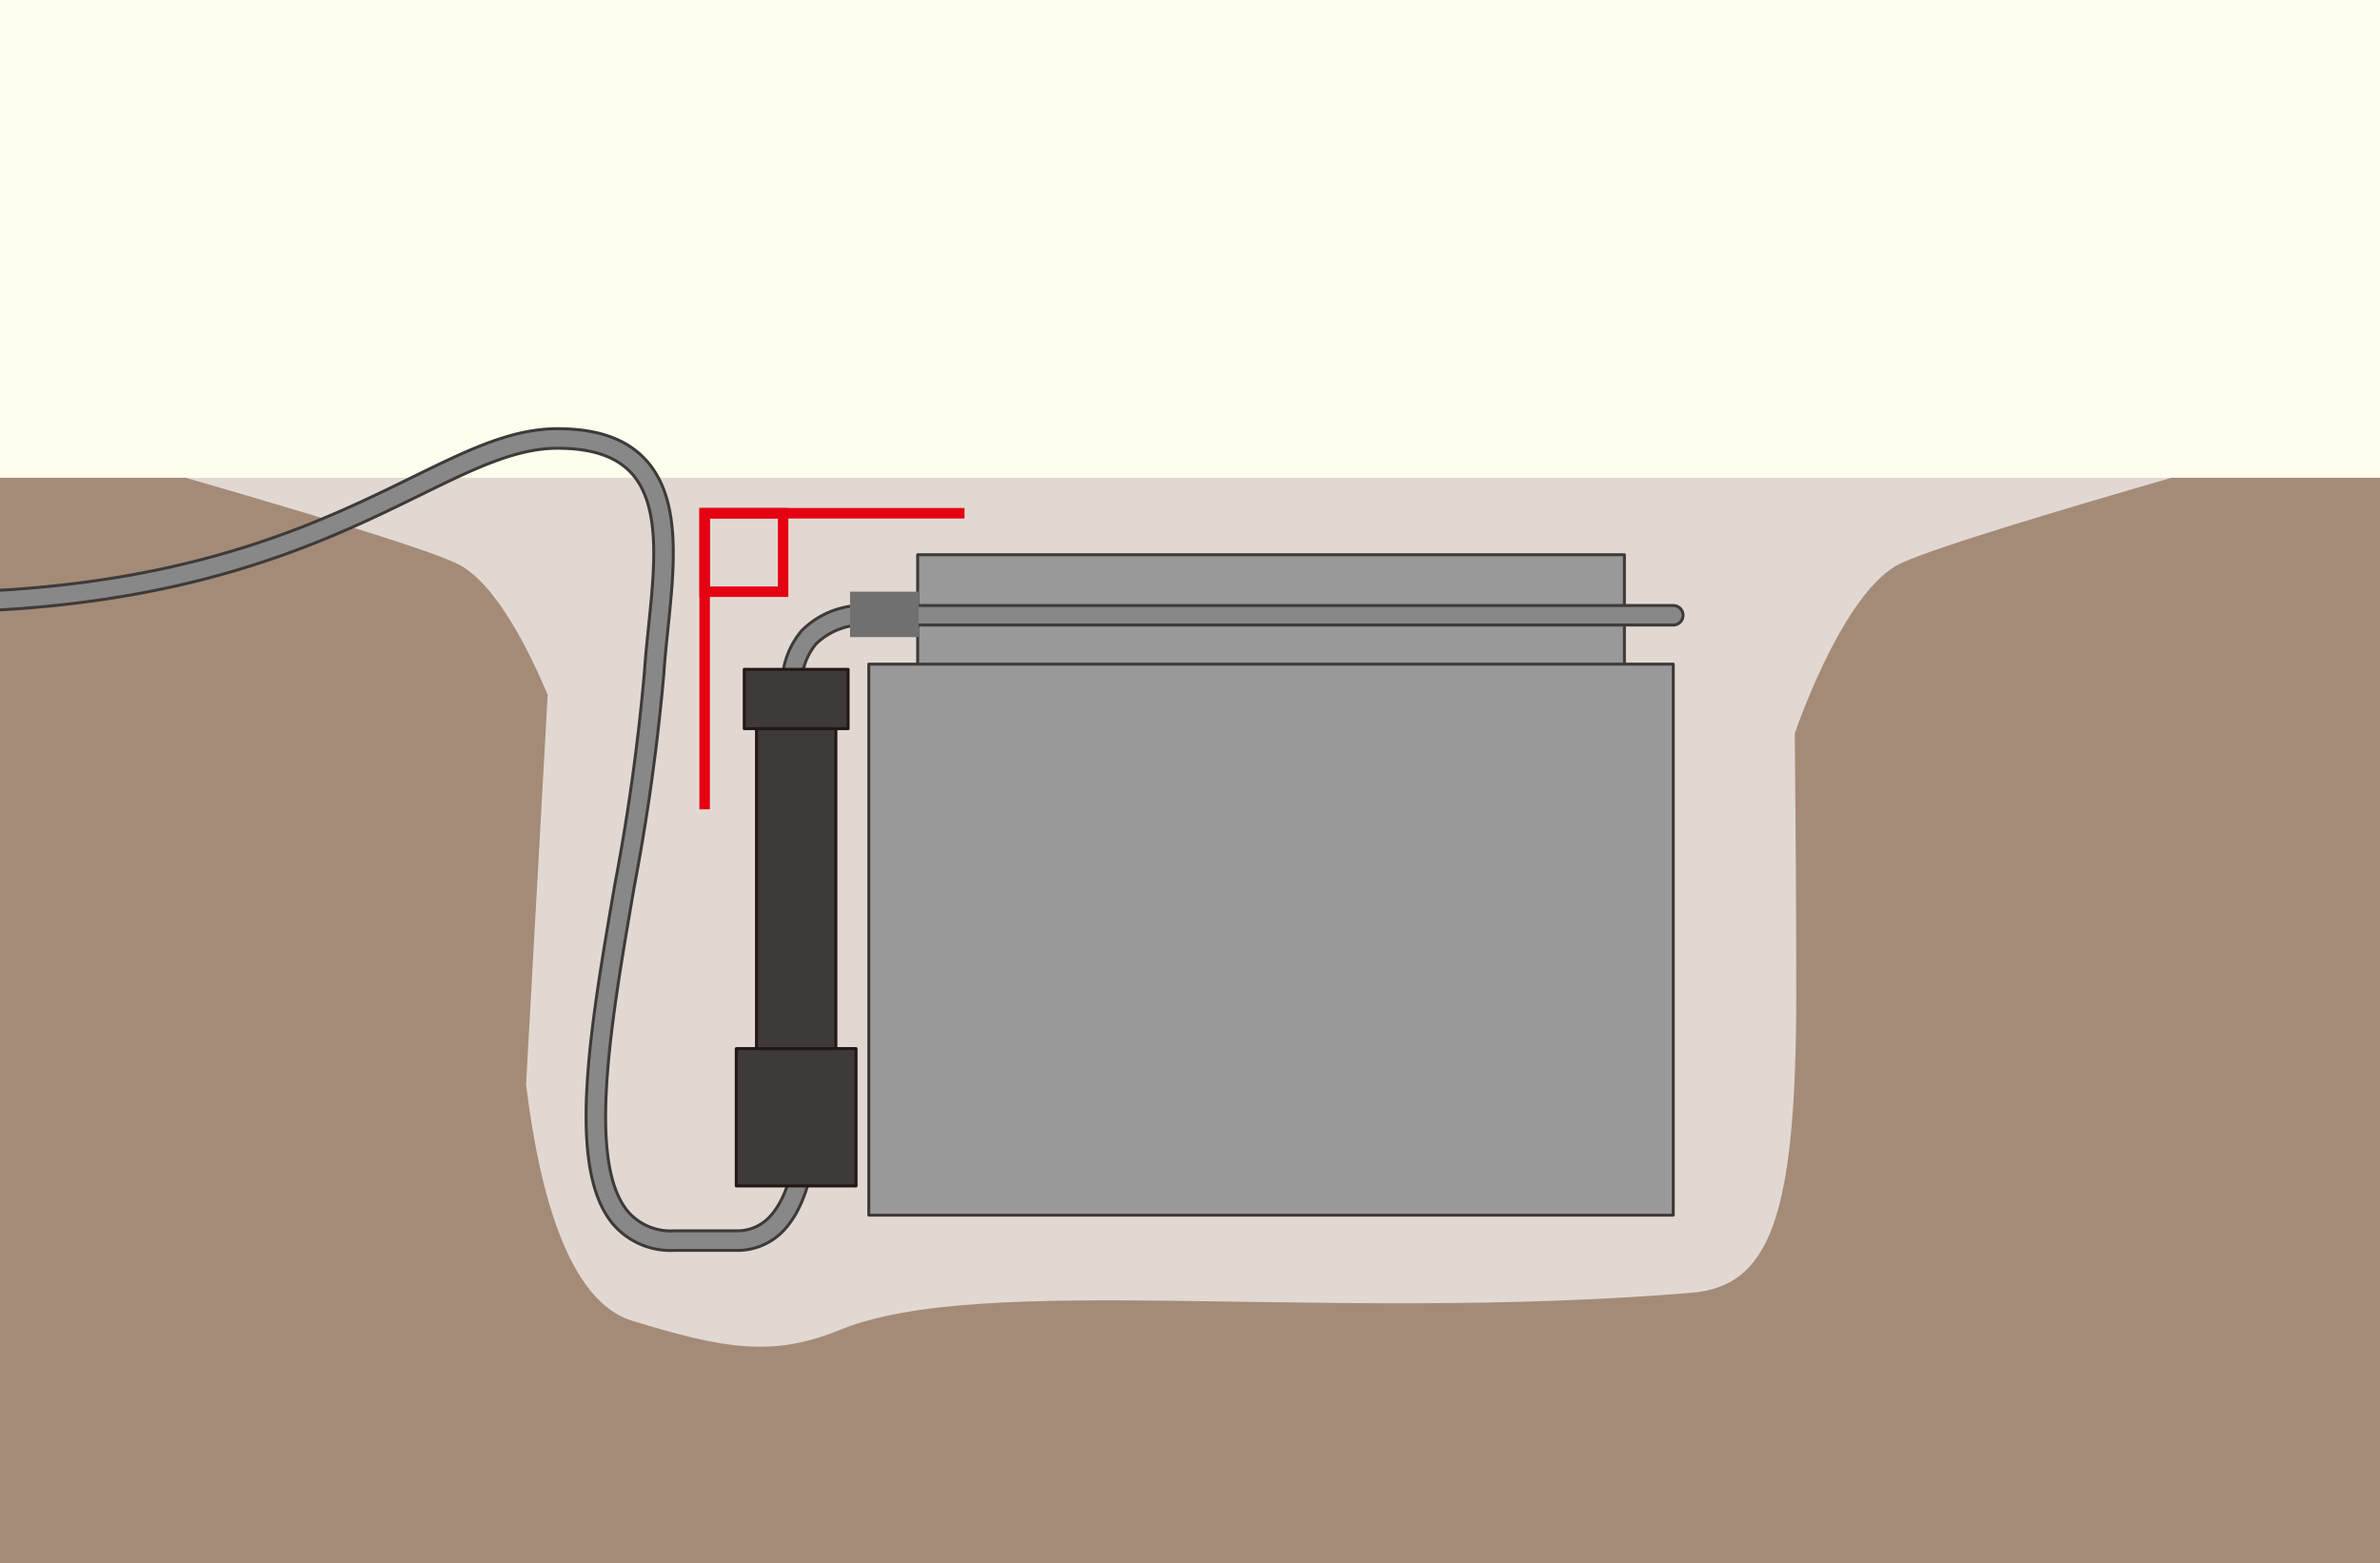
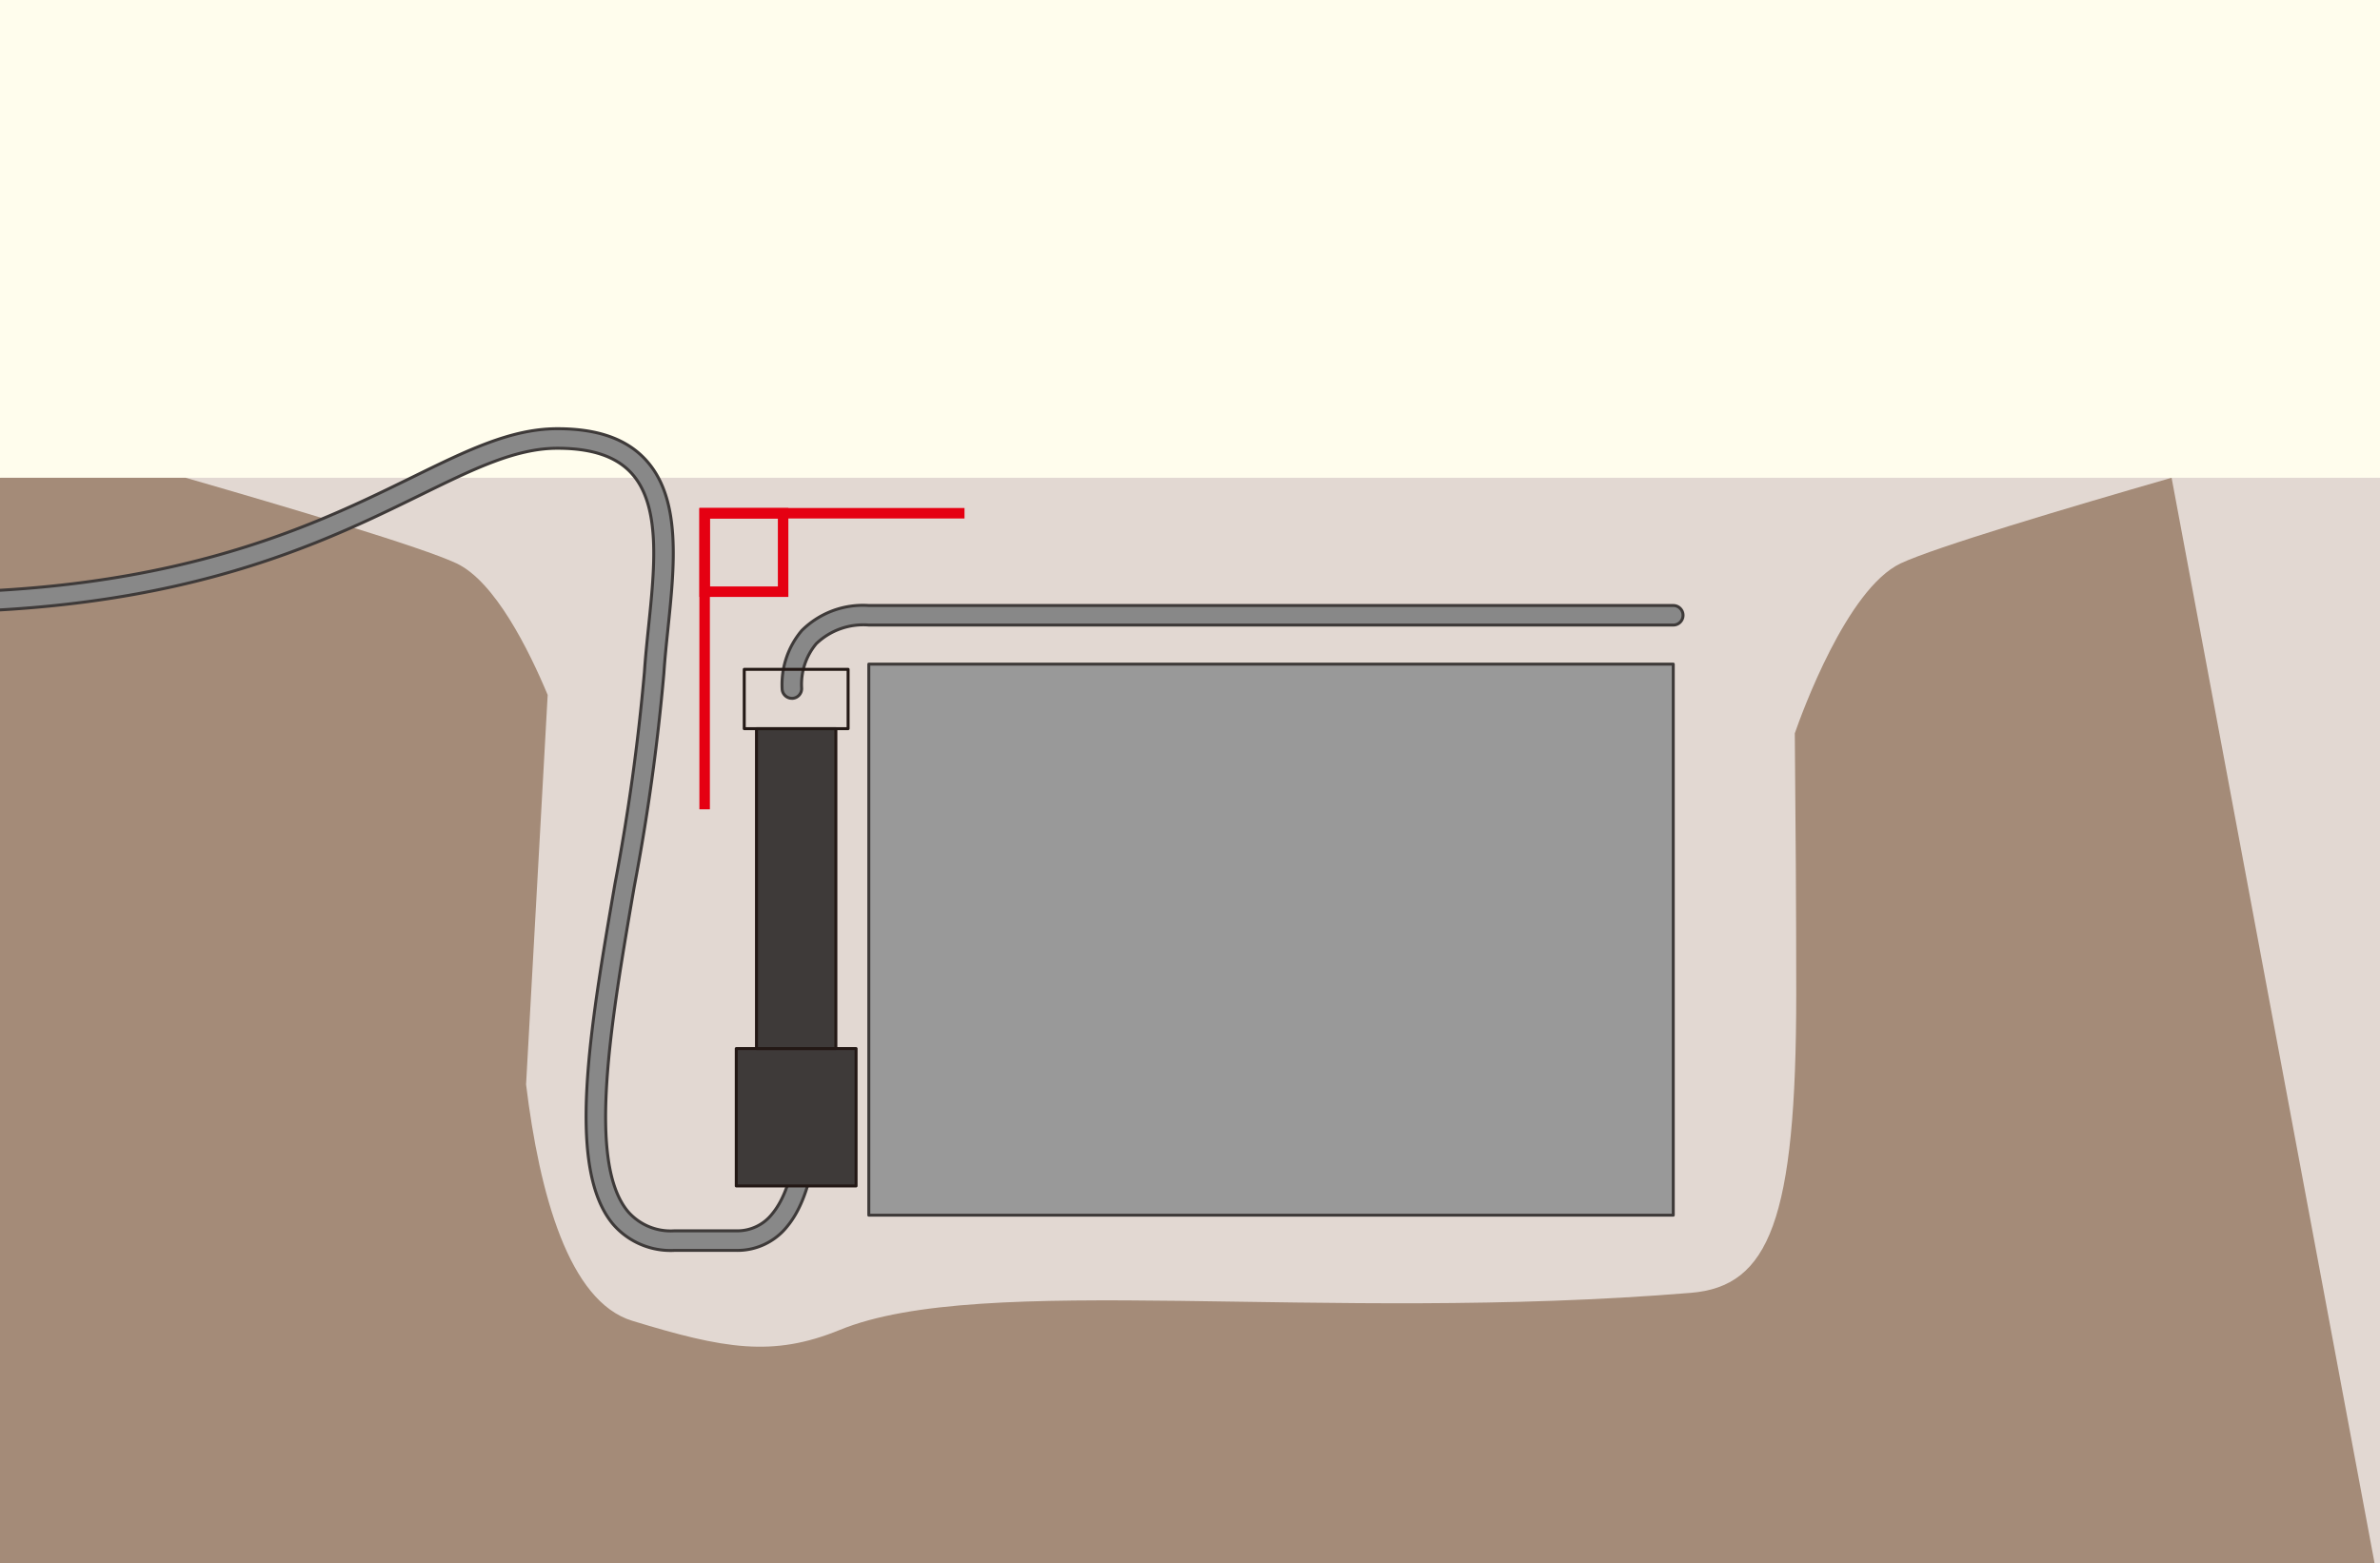
<svg xmlns="http://www.w3.org/2000/svg" width="227" height="149.11" viewBox="0 0 227 149.11">
  <defs>
    <clipPath id="clip-path">
      <rect id="SVGID" width="227" height="149.11" transform="translate(1057.393 31.755)" fill="none" />
    </clipPath>
  </defs>
  <g id="グループ_104" data-name="グループ 104" transform="translate(-1057.393 -31.755)">
    <rect id="長方形_57" data-name="長方形 57" width="227" height="149.11" transform="translate(1057.393 31.755)" fill="#fffded" />
    <g id="グループ_103" data-name="グループ 103">
      <g id="グループ_102" data-name="グループ 102" clip-path="url(#clip-path)">
        <rect id="長方形_58" data-name="長方形 58" width="228.734" height="103.535" transform="translate(1057.473 77.33)" fill="#e2d8d2" />
-         <rect id="長方形_59" data-name="長方形 59" width="67.407" height="52.192" transform="translate(1144.918 84.672)" stroke-width="0.283" stroke="#3e3a39" stroke-linecap="round" stroke-linejoin="round" fill="#999" />
        <rect id="長方形_60" data-name="長方形 60" width="76.728" height="52.565" transform="translate(1140.258 95.105)" stroke-width="0.283" stroke="#3e3a39" stroke-linecap="round" stroke-linejoin="round" fill="#999" />
        <path id="パス_1300" data-name="パス 1300" d="M1132.921,98.367a.934.934,0,0,1-.927-.85,7.966,7.966,0,0,1,1.875-5.619,8.268,8.268,0,0,1,6.389-2.384h76.728a.932.932,0,1,1,0,1.864h-76.728a6.5,6.5,0,0,0-5.013,1.779,6.062,6.062,0,0,0-1.394,4.2.932.932,0,0,1-.846,1.01A.775.775,0,0,1,1132.921,98.367Z" fill="#888" stroke="#3e3a39" stroke-linecap="round" stroke-linejoin="round" stroke-width="0.283" />
-         <rect id="長方形_61" data-name="長方形 61" width="6.552" height="4.333" transform="translate(1138.468 88.195)" fill="#717071" />
        <path id="パス_1301" data-name="パス 1301" d="M1124.6,108.954V80.713h24.785" fill="none" stroke="#e50012" stroke-miterlimit="10" stroke-width="1" />
        <rect id="長方形_62" data-name="長方形 62" width="7.483" height="7.483" transform="translate(1124.602 80.713)" fill="none" stroke="#e50012" stroke-miterlimit="10" stroke-width="1" />
-         <path id="パス_1302" data-name="パス 1302" d="M1264.516,77.33c-9.972,2.872-22.578,6.628-25.832,8.161-5.152,2.429-9.462,14.359-10.106,16.212.076,7.977.137,16.846.137,24.866,0,21.55-2.585,27.9-10.051,28.509-35.352,2.9-67.548-2.037-81.174,3.538-6.407,2.621-11.043,1.805-19.8-.874-6.036-1.846-8.843-12.085-10.121-22.542l2.061-37.158c-1.8-4.3-5.035-10.825-8.7-12.551-3.254-1.533-15.86-5.289-25.832-8.161h-19.362v116h230.47v-116Z" fill="#a48b78" />
+         <path id="パス_1302" data-name="パス 1302" d="M1264.516,77.33c-9.972,2.872-22.578,6.628-25.832,8.161-5.152,2.429-9.462,14.359-10.106,16.212.076,7.977.137,16.846.137,24.866,0,21.55-2.585,27.9-10.051,28.509-35.352,2.9-67.548-2.037-81.174,3.538-6.407,2.621-11.043,1.805-19.8-.874-6.036-1.846-8.843-12.085-10.121-22.542l2.061-37.158c-1.8-4.3-5.035-10.825-8.7-12.551-3.254-1.533-15.86-5.289-25.832-8.161h-19.362v116h230.47Z" fill="#a48b78" />
        <path id="パス_1303" data-name="パス 1303" d="M1127.618,151.03h-5.909a7.246,7.246,0,0,1-5.835-2.489c-4.5-5.345-2.233-18.516.169-32.461a203.656,203.656,0,0,0,2.813-20.209c.092-1.4.242-2.851.393-4.322.587-5.669,1.193-11.531-1.6-14.625-1.463-1.622-3.784-2.41-7.092-2.41-3.969,0-7.974,1.963-13.044,4.449-11.481,5.631-28.829,14.139-65.649,10.159a.931.931,0,0,1,.2-1.852c36.28,3.917,53.341-4.445,64.628-9.98,5.288-2.593,9.464-4.641,13.865-4.641,3.867,0,6.64.99,8.476,3.027,3.346,3.709,2.7,9.99,2.068,16.064-.15,1.448-.3,2.88-.388,4.251a204.85,204.85,0,0,1-2.837,20.4c-2.224,12.912-4.523,26.263-.579,30.944a5.4,5.4,0,0,0,4.409,1.827h5.909a4.222,4.222,0,0,0,3.431-1.619c4.816-5.815,1.4-24.179,1.366-24.364l-.016-.174v-5.455a.932.932,0,1,1,1.864,0v5.369c.3,1.589,3.462,19.486-1.778,25.814A6.067,6.067,0,0,1,1127.618,151.03Z" fill="#888" stroke="#3e3a39" stroke-linecap="round" stroke-linejoin="round" stroke-width="0.283" />
        <g id="グループ_101" data-name="グループ 101">
          <g id="グループ_98" data-name="グループ 98">
            <rect id="長方形_63" data-name="長方形 63" width="7.572" height="30.516" transform="translate(1129.545 101.263)" fill="#3e3a39" />
            <rect id="長方形_64" data-name="長方形 64" width="11.427" height="13.104" transform="translate(1127.617 131.779)" fill="#3e3a39" />
-             <rect id="長方形_65" data-name="長方形 65" width="9.906" height="5.662" transform="translate(1128.378 95.601)" fill="#3e3a39" />
          </g>
          <g id="グループ_99" data-name="グループ 99">
            <rect id="長方形_66" data-name="長方形 66" width="7.572" height="30.516" transform="translate(1129.545 101.263)" fill="#3e3a39" />
-             <rect id="長方形_67" data-name="長方形 67" width="11.427" height="13.104" transform="translate(1127.617 131.779)" fill="#3e3a39" />
-             <rect id="長方形_68" data-name="長方形 68" width="9.906" height="5.662" transform="translate(1128.378 95.601)" fill="#3e3a39" />
          </g>
          <g id="グループ_100" data-name="グループ 100">
            <rect id="長方形_69" data-name="長方形 69" width="7.572" height="30.516" transform="translate(1129.545 101.263)" stroke-width="0.283" stroke="#231815" stroke-linecap="round" stroke-linejoin="round" fill="none" />
            <rect id="長方形_70" data-name="長方形 70" width="11.427" height="13.104" transform="translate(1127.617 131.779)" stroke-width="0.283" stroke="#231815" stroke-linecap="round" stroke-linejoin="round" fill="none" />
            <rect id="長方形_71" data-name="長方形 71" width="9.906" height="5.662" transform="translate(1128.378 95.601)" stroke-width="0.283" stroke="#231815" stroke-linecap="round" stroke-linejoin="round" fill="none" />
          </g>
        </g>
      </g>
    </g>
  </g>
</svg>